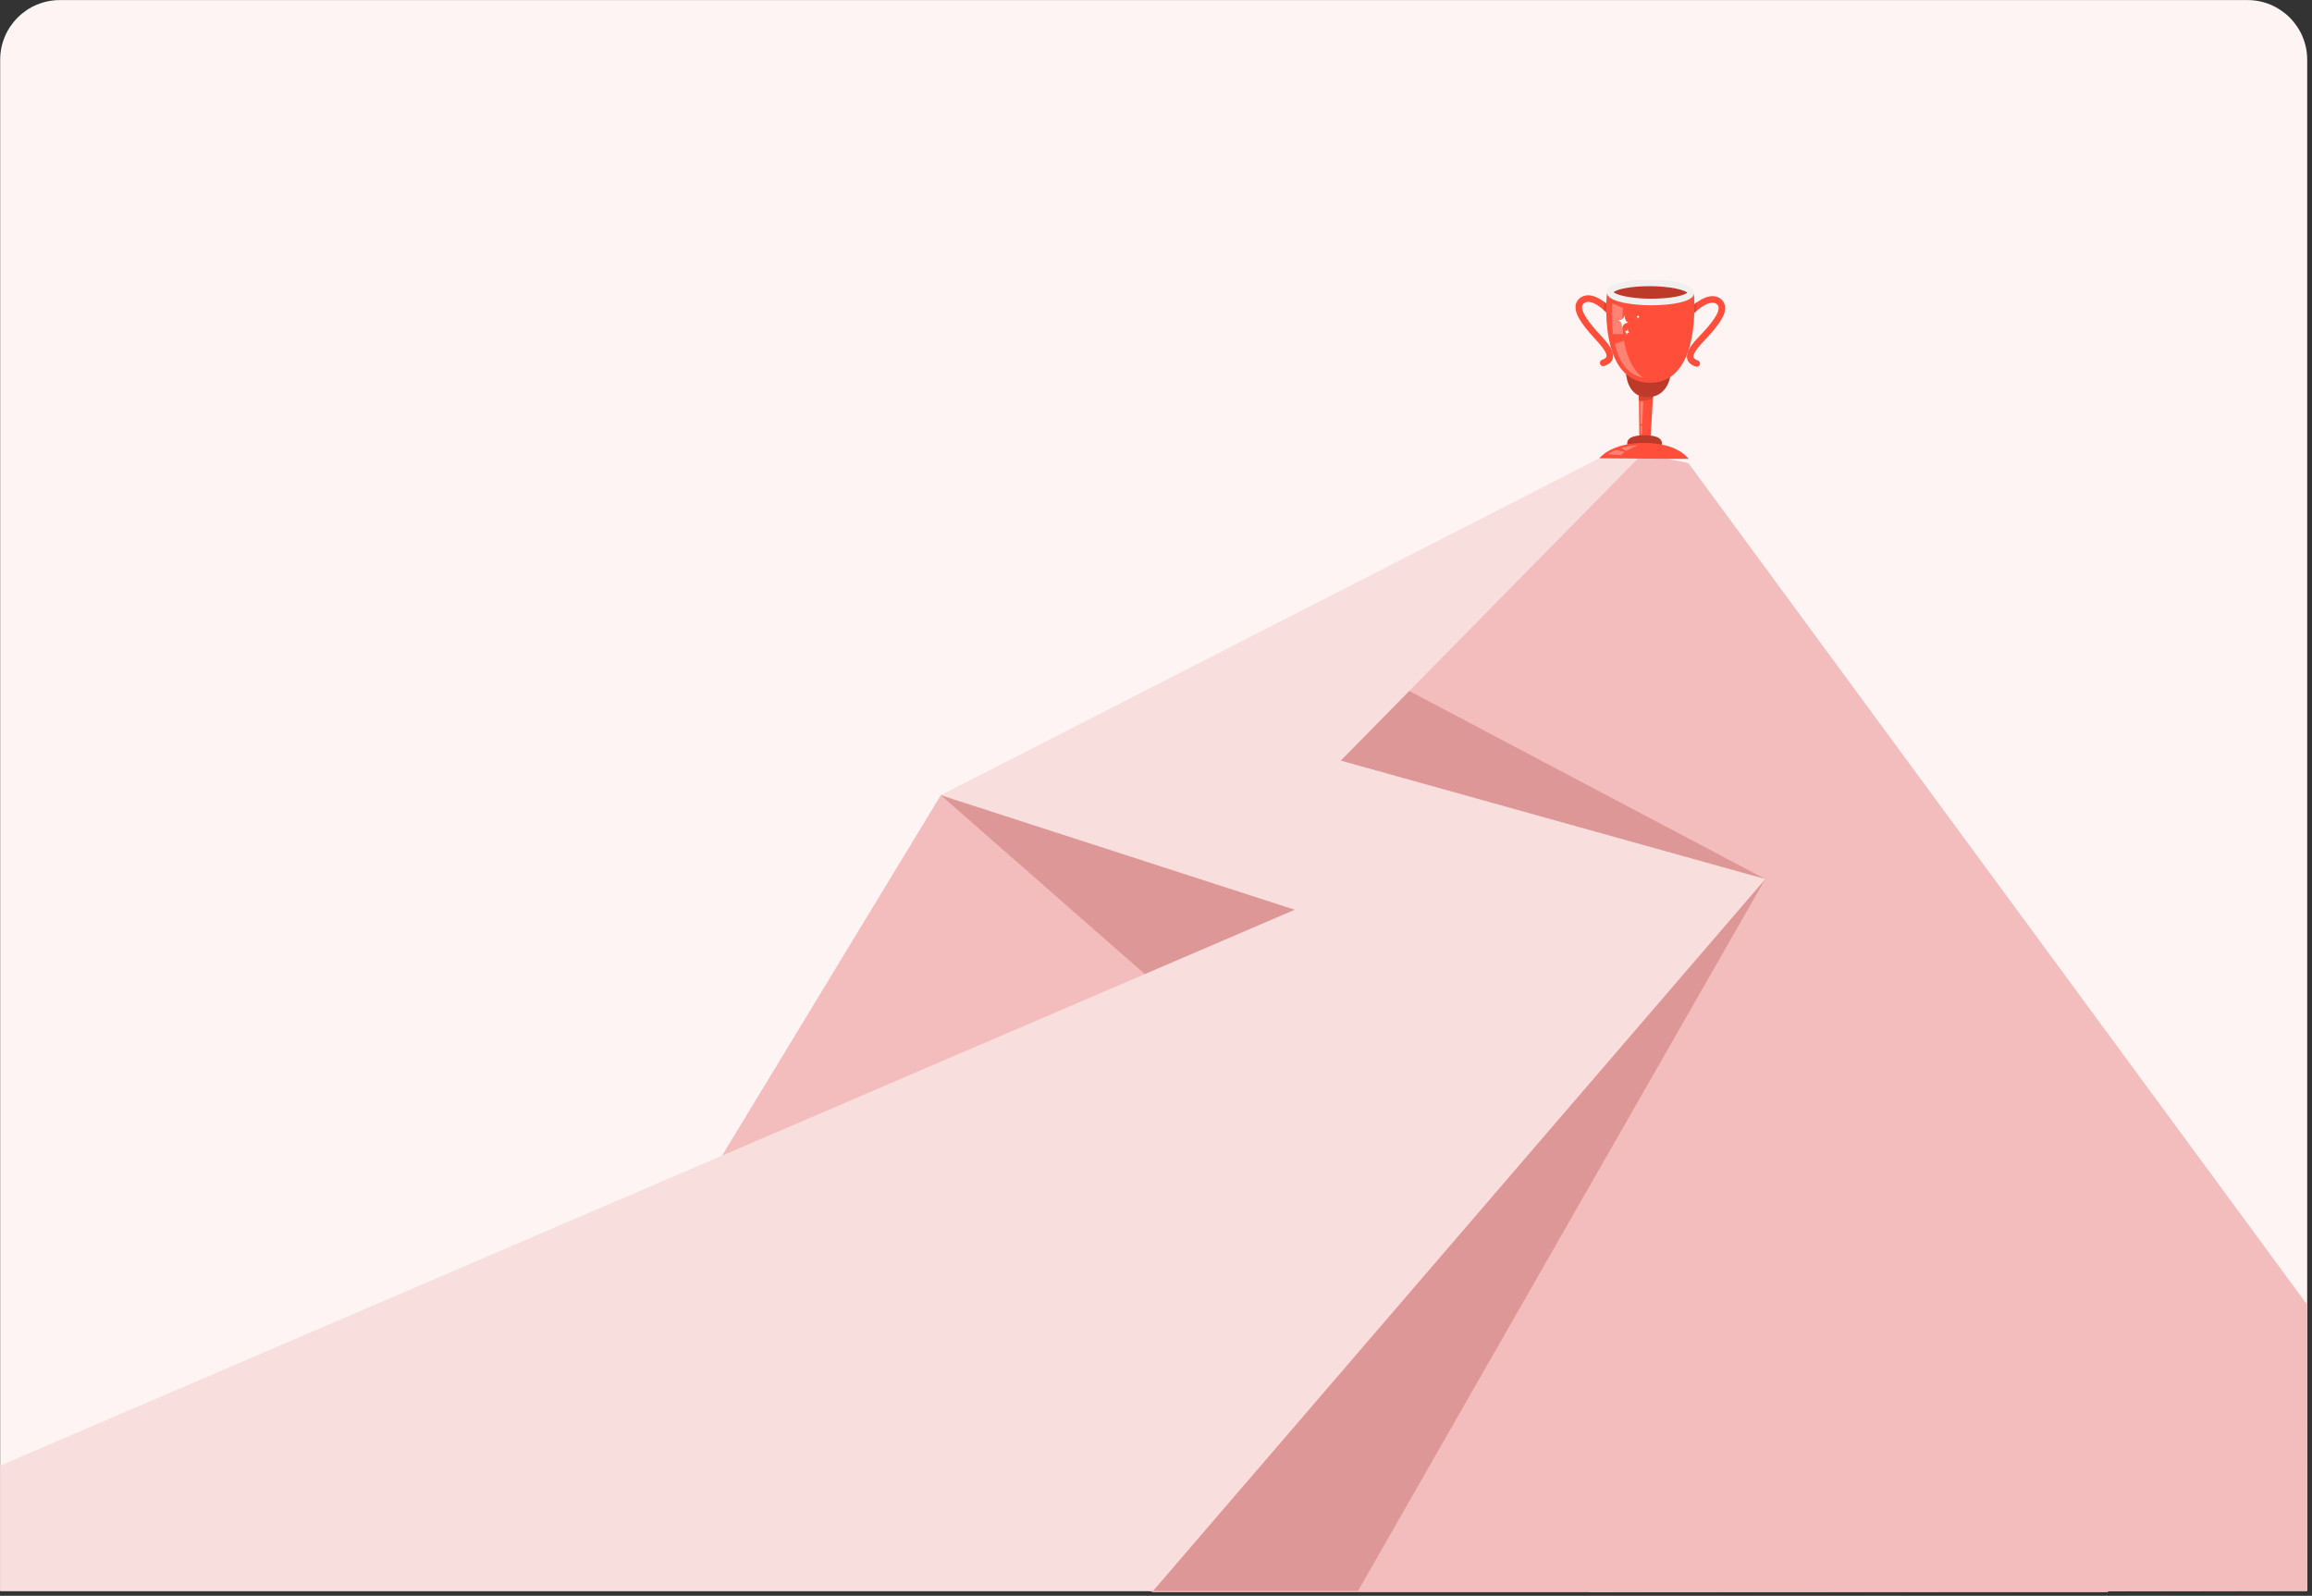
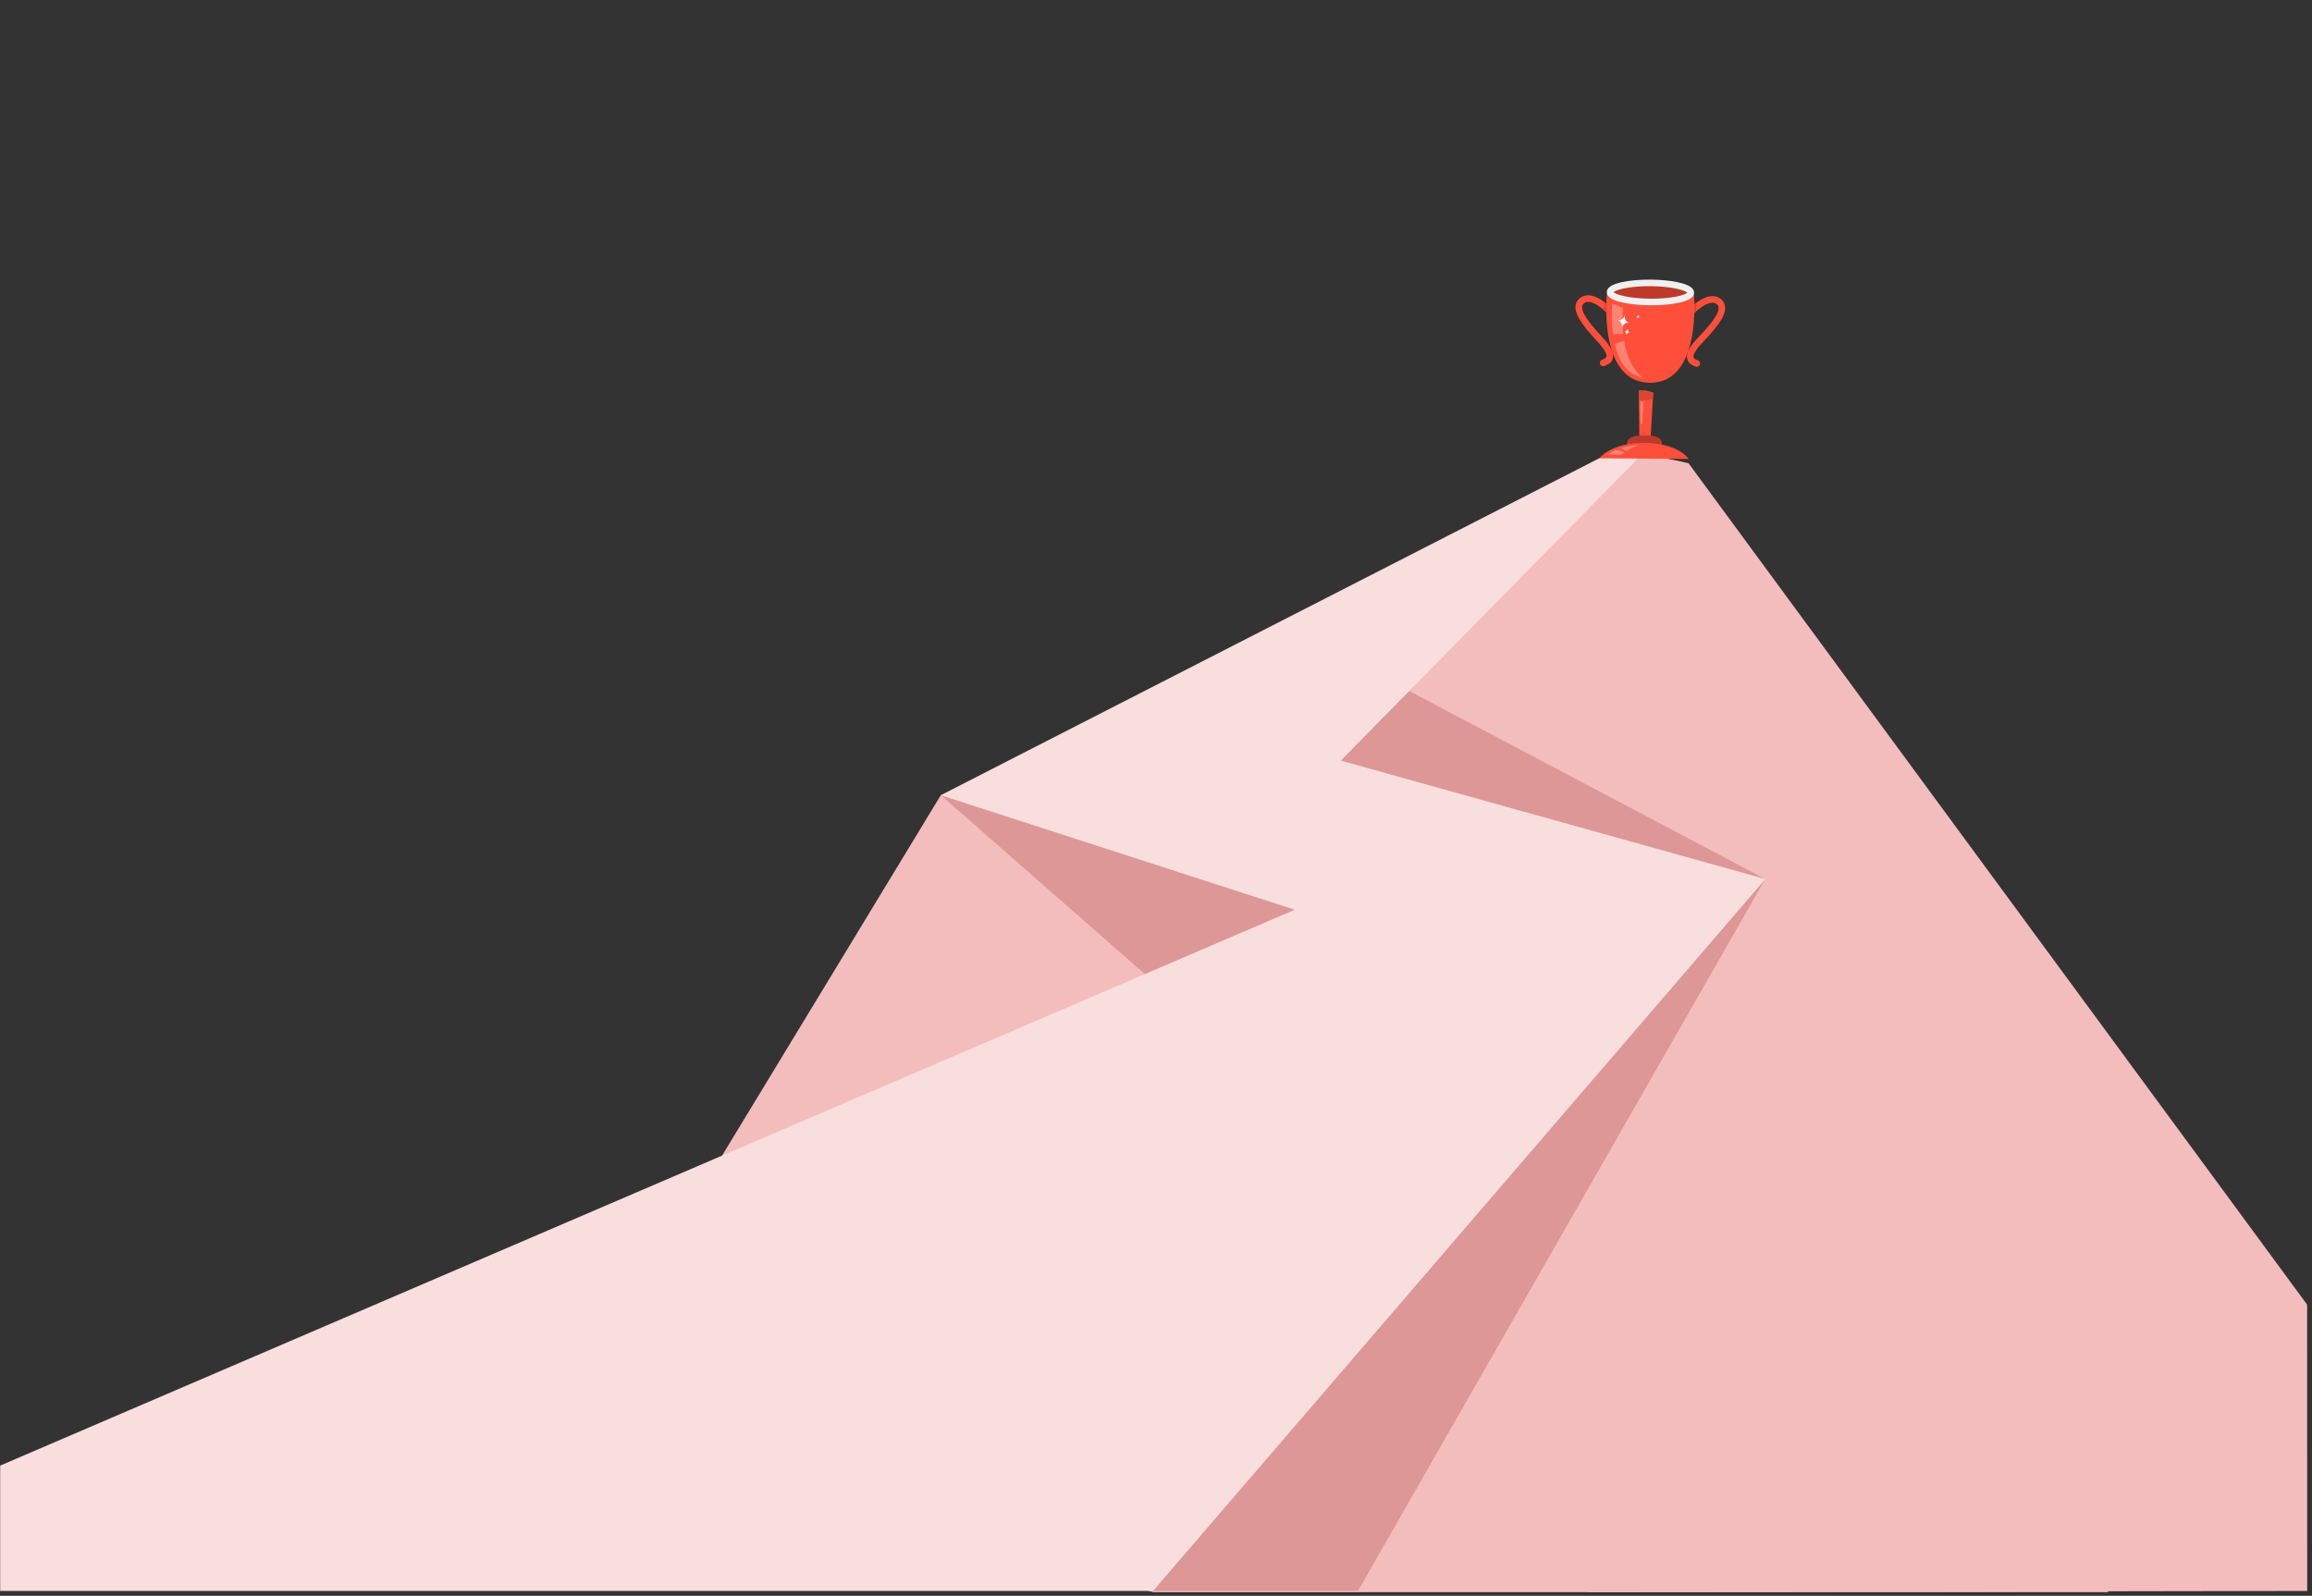
<svg xmlns="http://www.w3.org/2000/svg" width="465" height="321" viewBox="0 0 465 321" fill="none">
  <rect x="0" y="0" width="465" height="321" fill="#333333" stroke="none" />
  <g clip-path="url(#clip0_518_2061)">
-     <path d="M12.036 0.015H452.036C458.656 0.015 464.036 5.395 464.036 12.015V320.015H0.036V12.015C0.036 5.395 5.416 0.015 12.036 0.015Z" fill="#FFF4F4" />
    <path d="M329.126 91.915C329.126 90.684 339.606 93.184 339.606 93.184L464.016 262.425L464.036 320.015L319.556 320.255L256.686 161.645L281.786 123.795L329.116 91.915H329.126Z" fill="#F4BDBD" />
    <path d="M337.816 178.714L355.096 177.064L424.016 320.264H395.146H231.956C231.956 320.264 170.356 302.974 173.656 299.684C176.946 296.394 294.216 221.504 294.216 221.504L337.826 178.714H337.816Z" fill="#F4BDBD" />
    <path d="M212.666 155.425L189.216 159.955L136.096 247.495L240.646 221.255L266.156 176.825L224.186 163.655L212.666 155.425Z" fill="#F4BDBD" />
    <path d="M281.665 138.055L355.035 176.815H301.085L259.275 149.925L281.665 138.055Z" fill="#DD9797" />
    <path d="M355.036 176.814L231.886 320.014H273.126L355.036 176.814Z" fill="#DD9797" />
    <path d="M189.216 159.955L234.916 200.025L264.546 184.835L252.696 172.695L198.586 158.145L189.216 159.955Z" fill="#DD9797" />
    <path d="M332.506 89.095L321.656 92.175L189.216 159.955L260.396 182.995L0.036 294.805V320.015H231.886L355.036 176.815L269.666 152.995L332.506 89.095Z" fill="#F9DEDE" />
    <path d="M322.436 73.645C322.506 73.645 322.576 73.645 322.636 73.615C323.596 73.305 324.186 72.795 324.376 72.085C324.656 71.025 324.016 69.725 322.286 67.855C320.726 66.155 318.106 63.315 318.196 61.725C318.216 61.445 318.316 61.235 318.526 61.045C319.986 59.765 322.886 62.665 322.916 62.695C323.166 62.955 323.586 62.965 323.846 62.705C324.106 62.455 324.116 62.035 323.856 61.775C323.706 61.615 320.076 57.935 317.656 60.045C317.176 60.465 316.916 61.005 316.876 61.635C316.766 63.625 318.916 66.125 321.316 68.735C323.056 70.625 323.176 71.425 323.096 71.745C323.026 71.995 322.736 72.195 322.236 72.365C321.886 72.475 321.696 72.845 321.806 73.195C321.896 73.475 322.146 73.655 322.426 73.655" fill="#FF4F3B" />
    <path d="M341.246 73.774C341.526 73.774 341.786 73.604 341.876 73.324C341.996 72.984 341.806 72.604 341.466 72.494C340.956 72.324 340.676 72.114 340.606 71.864C340.526 71.554 340.666 70.754 342.426 68.884C344.866 66.314 347.046 63.844 346.966 61.854C346.936 61.214 346.686 60.674 346.216 60.244C343.826 58.094 340.146 61.724 339.996 61.884C339.736 62.144 339.736 62.554 339.996 62.814C340.256 63.074 340.666 63.074 340.926 62.814C340.976 62.764 343.896 59.934 345.336 61.224C345.546 61.414 345.646 61.624 345.656 61.904C345.716 63.504 343.066 66.304 341.476 67.974C339.726 69.814 339.066 71.114 339.326 72.174C339.506 72.884 340.076 73.414 341.036 73.734C341.106 73.754 341.176 73.764 341.236 73.764" fill="#FF4F3B" />
    <path d="M322.676 60.755C323.196 61.145 323.596 61.515 323.766 61.685L323.846 62.705C323.586 62.955 323.166 62.955 322.916 62.695C322.916 62.695 322.736 62.515 322.456 62.265C322.636 61.605 322.686 61.115 322.686 60.755" fill="#DB4532" />
    <path d="M339.986 62.815C339.726 62.555 339.726 62.145 339.986 61.885C340.046 61.825 340.556 61.325 341.296 60.795C341.216 61.245 341.136 61.885 341.166 62.585C341.016 62.715 340.926 62.805 340.916 62.815C340.656 63.075 340.246 63.075 339.986 62.815Z" fill="#DB4532" />
    <path d="M332.505 78.955L331.965 88.315L329.715 88.295L329.605 78.555L331.055 78.565L332.505 78.955Z" fill="#FF4F3B" />
    <path d="M330.776 87.564C331.736 87.564 334.276 87.614 334.256 89.214C334.236 90.814 331.636 90.665 330.746 90.665C329.856 90.665 327.246 90.764 327.266 89.174C327.286 87.585 329.816 87.564 330.776 87.574" fill="#BD3A2B" />
    <path d="M339.606 92.304C339.606 92.304 337.596 89.134 330.786 89.094C323.976 89.044 321.666 92.184 321.666 92.184L339.616 92.314L339.606 92.304Z" fill="#FF4F3B" />
    <path d="M329.625 80.515L329.605 78.555C330.385 78.615 332.505 78.965 332.505 78.965L332.435 80.195C331.945 80.385 330.935 80.685 329.625 80.525" fill="#DB4532" />
-     <path d="M335.965 75.574C335.965 75.574 335.455 79.924 331.285 79.894C327.105 79.864 327.025 74.944 327.025 74.944L331.495 75.064L333.895 75.234L335.965 75.574Z" fill="#BD3A2B" />
    <path d="M323.196 58.994C323.196 58.994 326.396 59.054 326.476 59.014C326.556 58.974 331.936 59.404 331.936 59.404C331.936 59.404 337.316 59.054 337.406 59.094C337.486 59.134 340.686 59.114 340.686 59.114C340.686 59.114 342.376 77.074 331.816 76.994C321.246 76.914 323.196 58.984 323.196 58.984" fill="#FF4F3B" />
    <path d="M323.815 58.775C323.815 57.715 327.465 56.885 331.955 56.915C336.445 56.945 340.075 57.835 340.065 58.895C340.065 59.955 336.415 60.785 331.925 60.755C327.435 60.725 323.805 59.835 323.815 58.775Z" fill="#BD3A2B" />
    <path d="M323.166 58.764C323.166 57.885 324.126 57.234 326.066 56.785C327.656 56.425 329.746 56.234 331.966 56.245C333.906 56.255 335.806 56.434 337.296 56.745C339.616 57.215 340.736 57.925 340.726 58.885C340.726 59.764 339.766 60.414 337.826 60.864C336.236 61.224 334.146 61.414 331.926 61.404C329.986 61.395 328.086 61.215 326.596 60.904C324.286 60.434 323.156 59.724 323.166 58.764ZM337.036 58.035C335.626 57.745 333.816 57.575 331.956 57.565C330.016 57.554 328.146 57.705 326.706 57.995C325.306 58.275 324.706 58.605 324.526 58.775C324.716 58.955 325.346 59.304 326.856 59.614C328.266 59.904 330.076 60.075 331.936 60.084C333.876 60.094 335.746 59.944 337.186 59.654C338.586 59.374 339.186 59.044 339.366 58.874C339.176 58.694 338.546 58.344 337.036 58.035Z" fill="#F0F0F0" />
    <path d="M326.625 68.505L324.775 69.175C325.515 72.365 327.125 75.415 330.505 75.975C330.505 75.975 327.595 74.435 326.625 68.505Z" fill="#FF8273" />
    <path d="M326.456 67.204C326.306 65.704 326.266 63.964 326.416 61.944L324.266 61.024C324.266 61.024 323.986 63.934 324.426 67.194H326.466L326.456 67.204Z" fill="#FF8273" />
    <path d="M329.576 89.555C328.186 89.585 326.976 89.845 325.996 90.155L327.136 90.695C328.386 89.905 329.586 89.555 329.586 89.555" fill="#FF8273" />
    <path d="M324.995 90.515C323.935 90.955 323.335 91.375 323.335 91.375L325.975 91.555C326.225 91.325 326.495 91.115 326.775 90.925L324.995 90.515Z" fill="#FF8273" />
    <path d="M330.296 85.355L330.496 80.845L329.896 80.705L329.936 85.215L330.296 85.355Z" fill="#FF8273" />
-     <path d="M329.936 85.605L329.956 87.394L330.206 87.404L330.286 85.644L329.936 85.605Z" fill="#FF8273" />
    <path d="M326.856 63.194C326.526 64.574 327.526 64.924 327.526 64.924C327.526 64.924 326.486 64.784 326.156 66.164C326.486 64.784 325.486 64.434 325.486 64.434C325.486 64.434 326.526 64.574 326.856 63.194Z" fill="white" />
    <path d="M327.416 66.064C327.266 66.715 327.736 66.874 327.736 66.874C327.736 66.874 327.246 66.814 327.086 67.464C327.236 66.814 326.766 66.654 326.766 66.654C326.766 66.654 327.256 66.715 327.416 66.064Z" fill="white" />
    <path d="M329.565 63.255C329.465 63.695 329.775 63.805 329.775 63.805C329.775 63.805 329.445 63.765 329.335 64.205C329.435 63.765 329.125 63.655 329.125 63.655C329.125 63.655 329.455 63.695 329.565 63.255Z" fill="white" />
  </g>
  <defs>
    <clipPath id="clip0_518_2061">
      <rect width="464" height="320.24" fill="white" transform="translate(0.036 0.015)" />
    </clipPath>
  </defs>
</svg>